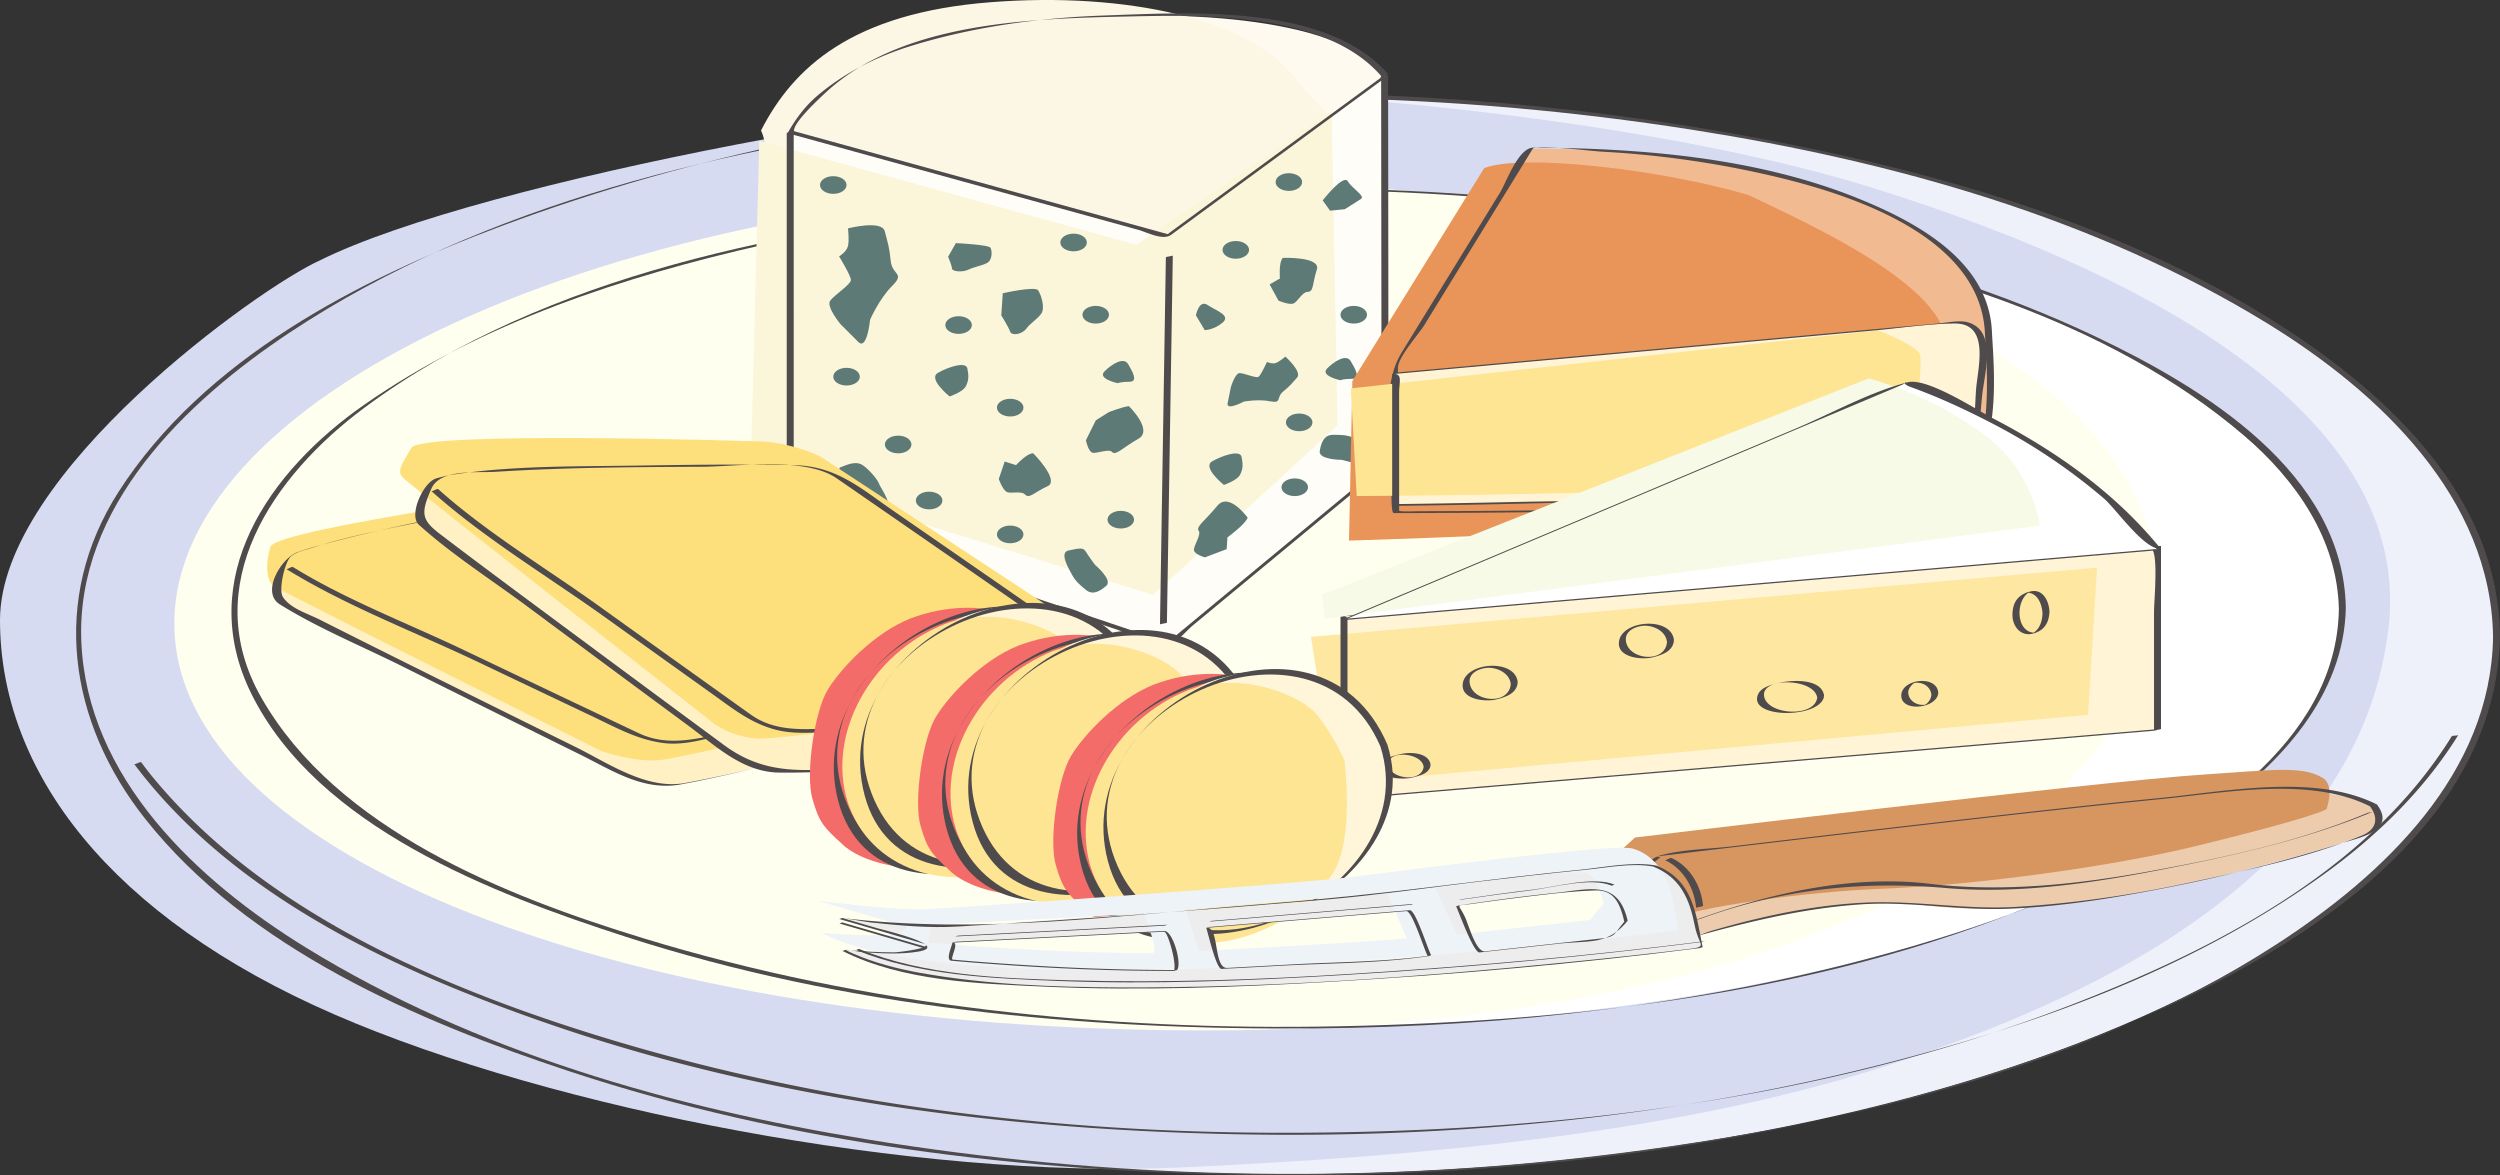
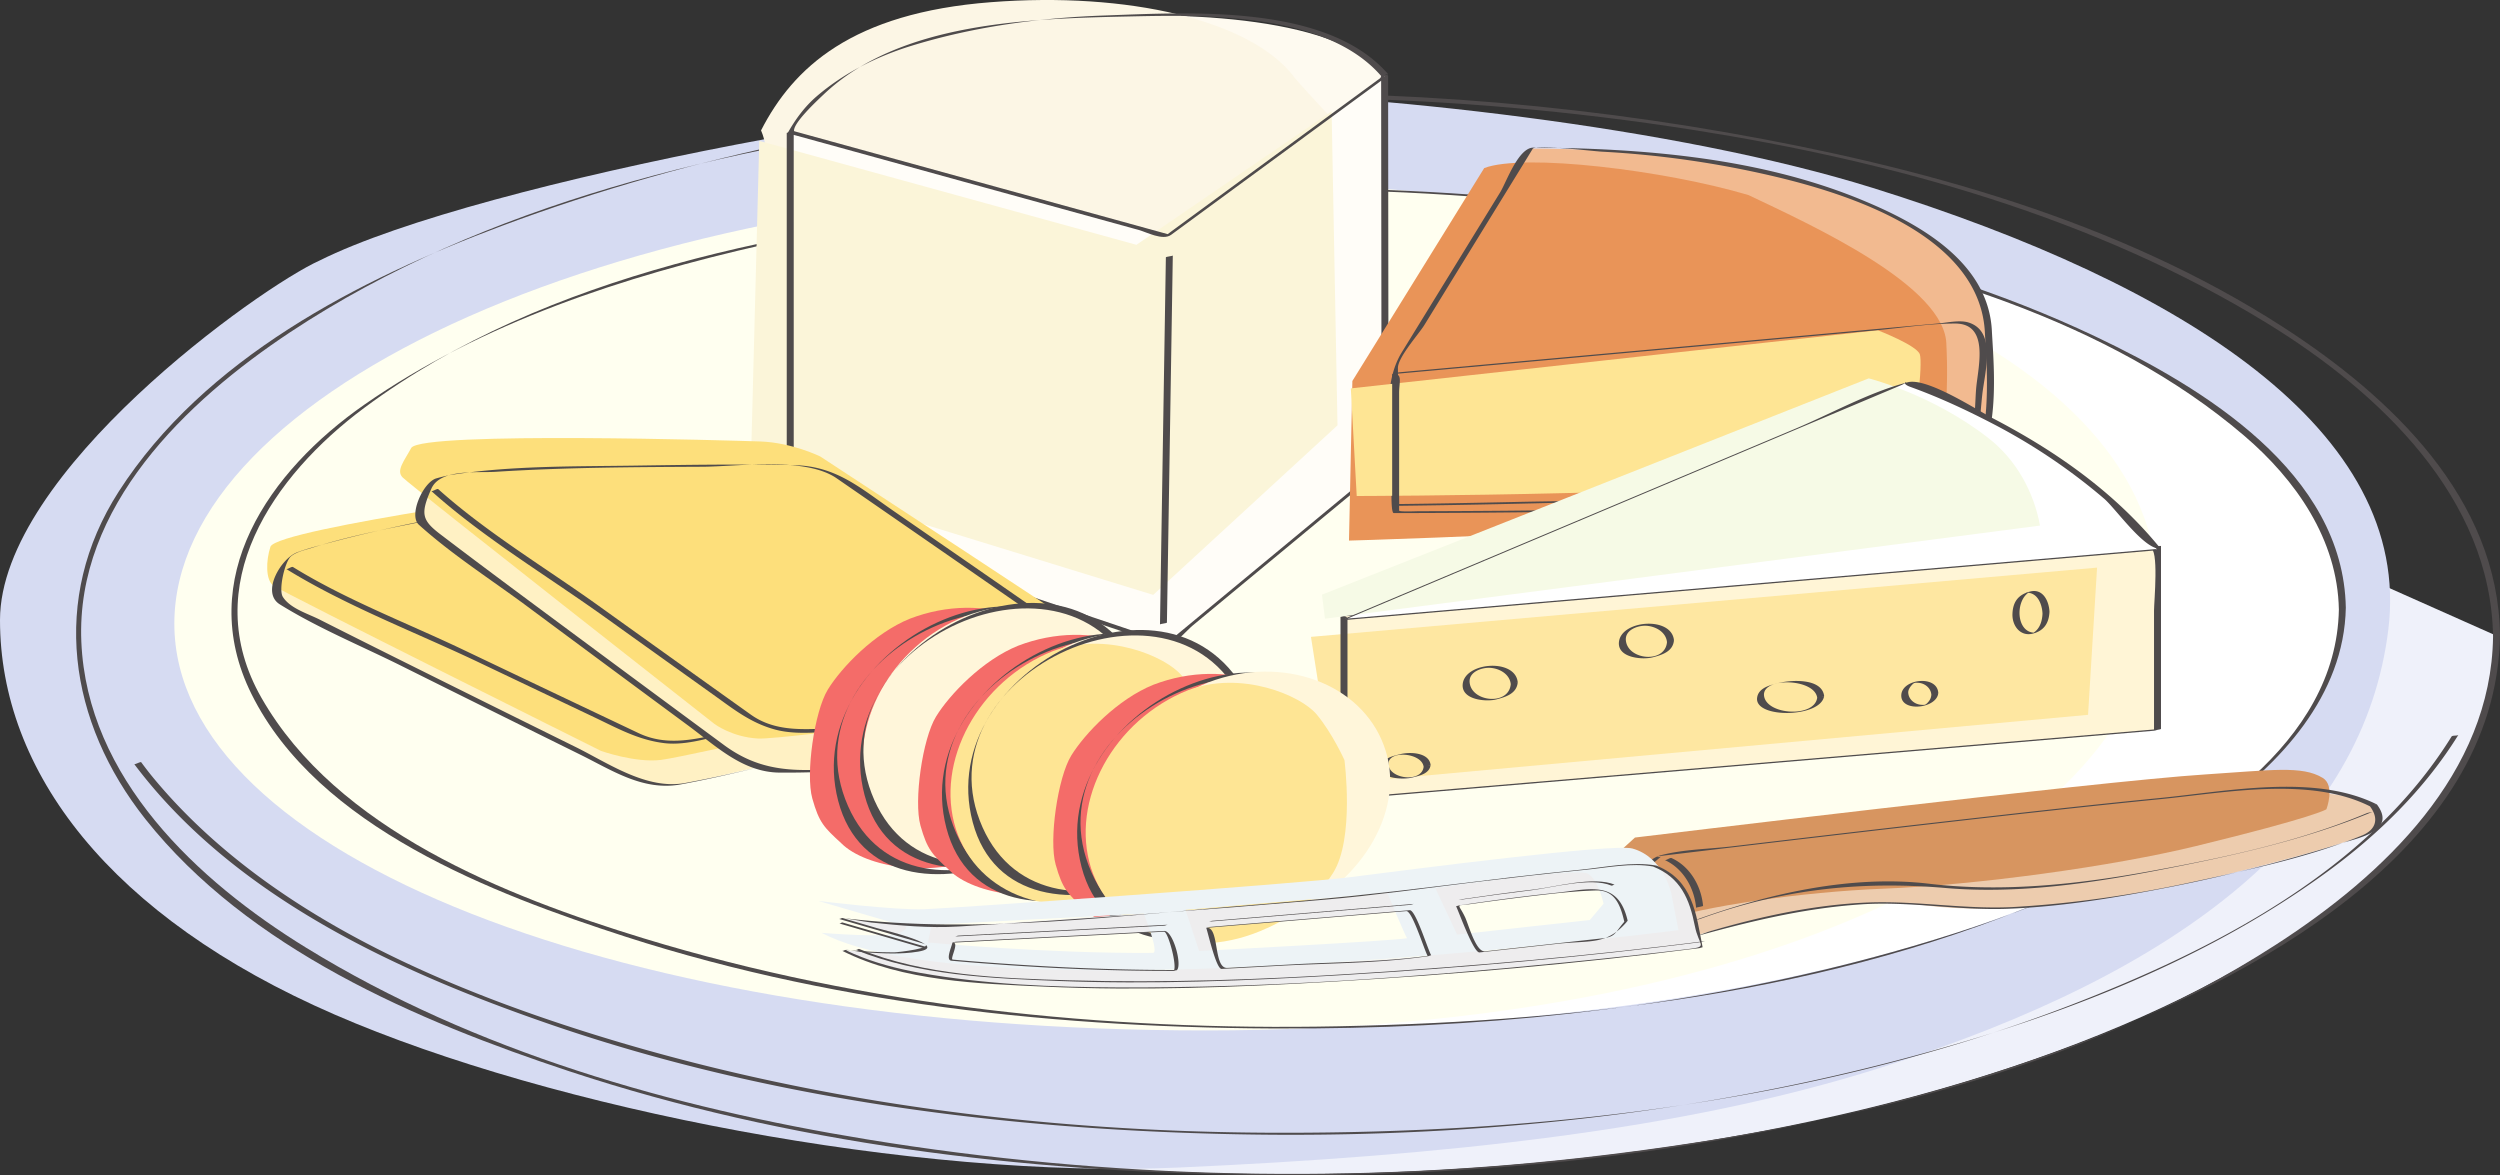
<svg xmlns="http://www.w3.org/2000/svg" width="295.473" height="138.908">
  <rect width="100%" height="100%" fill="#333333" stroke="none" />
-   <path fill="#eff1fa" d="M295.063 75.145c0 35.148-63.997 63.64-142.938 63.64-78.941 0-142.934-28.492-142.934-63.64 0-35.148 63.993-63.645 142.934-63.645s142.938 28.497 142.938 63.645" />
+   <path fill="#eff1fa" d="M295.063 75.145c0 35.148-63.997 63.64-142.938 63.64-78.941 0-142.934-28.492-142.934-63.64 0-35.148 63.993-63.645 142.934-63.645" />
  <path fill="#d6dbf2" d="M221.336 22.207c36.855 11.512 63.789 28.735 60.945 52.141-2.844 23.402-23.758 40.36-60.172 51.895-23.359 7.394-51.59 10.351-82.765 11.746-31.176 1.398-74.032-6.89-99.79-18.078C12.938 108.352 0 91.149 0 73.28c0-17.42 30.742-39.345 37.777-42.49 18.883-9.44 78.66-20.425 101.567-20.085 22.91.34 58.781 4.253 81.992 11.503" />
  <path fill="#4f4b4c" d="M294.652 75.254c-.226 16.172-12.93 28.164-25.609 36.36-23.469 15.175-52.266 21.601-79.629 24.925-28.809 3.5-58.297 2.805-86.93-1.875-22.976-3.753-46.332-10.375-66.297-22.652C23.31 104.094 10.29 91.946 9.613 75.844c-.672-15.965 12.41-28.437 24.637-36.55 23.129-15.34 51.781-21.883 78.91-25.34 28.809-3.668 58.317-3.106 86.992 1.406 23.524 3.699 47.493 10.36 67.914 22.918 13.094 8.054 26.356 20.523 26.586 36.976 0-.062.825-.144.82-.218-.226-16.172-12.929-28.164-25.609-36.36-19.52-12.625-43-19.015-65.664-23-47.43-8.34-99.46-5.926-144.863 11.012-16.938 6.316-35.23 15.734-45.297 31.398-8.148 12.688-5.941 27.27 3.156 38.735 12.137 15.297 32.09 23.843 50.106 29.797 25.93 8.57 53.566 11.882 80.781 12.257 32.664.454 66.106-3.812 96.832-15.273 20.649-7.7 50.2-22.895 50.559-48.566 0 .07-.82.136-.82.218" />
  <path fill="#4f4b4c" d="M289.746 87.055c-9.883 15.942-28.187 25.238-45.121 31.774-29.645 11.437-62.324 15.14-93.934 15.05-27.699-.078-55.699-3.68-82.132-12.132-18.485-5.91-38.211-14.79-50.743-30.188a45.908 45.908 0 0 1-1.129-1.473c-.066-.09-.761.301-.82.223 11.781 15.672 31.074 24.527 49.121 30.746 25.992 8.957 53.832 12.465 81.215 13.004 26.094.512 52.54-2.07 77.82-8.684 17.97-4.703 35.895-11.304 51.012-22.32 6.082-4.433 11.555-9.805 15.531-16.219-.105.172-.71.04-.82.22" />
  <path fill="#fff" d="M276.84 71.926c0 27.352-55.797 49.528-124.621 49.528-68.828 0-124.621-22.176-124.621-49.528 0-27.355 55.793-49.531 124.62-49.531 68.825 0 124.622 22.176 124.622 49.531" />
  <path fill="ivory" d="M254.969 69.848c0 27.356-43.633 51.938-112.461 51.938-68.824 0-121.903-20.72-121.903-48.075 0-27.351 52.399-52.113 121.227-52.113 68.824 0 113.137 20.895 113.137 48.25" />
  <path fill="#4f4b4c" d="M276.43 72.036c-.293 15.949-16.852 25.992-29.559 32.027-27.203 12.922-58.918 16.633-88.742 17.234-27.57.559-55.672-2.328-82.106-10.41-16.222-4.96-36.222-12.836-45.117-28.402-7.62-13.336 1.38-26.274 12.14-34.278 21.536-16.02 50.747-21.238 76.763-24.054 28.804-3.121 58.343-2.063 86.8 3.386 20.332 3.895 42.579 10.231 58.63 23.958 6.109 5.222 11.038 12.269 11.19 20.539-.003-.059.821-.145.821-.22-.293-15.948-16.848-25.991-29.555-32.027-22.699-10.78-48.597-14.96-73.445-16.761-28.023-2.031-56.617-.309-84.04 5.906-16.464 3.734-33.202 9.176-47.151 18.895-11.23 7.824-20.13 20.503-13.34 34.191 7.82 15.762 28.59 23.633 44.144 28.664 26.16 8.465 54.242 11.098 81.617 10.86 22.88-.196 46.051-2.817 68.118-9.008 13.25-3.715 26.422-8.598 37.777-16.512 8.078-5.629 15.687-13.828 15.875-24.207-.004.074-.82.133-.82.219" />
  <path fill="#4f4b4c" d="M202.934 67.243c-.317 6.625-7.536 10.308-12.84 12.62-13.403 5.848-29.36 6.696-43.801 6.223-10.957-.355-22.113-2.047-32.387-5.968-5.636-2.149-13.672-6.153-14.004-13.094-.308-6.461 8.012-10.516 12.84-12.621 13.403-5.848 29.36-6.696 43.801-6.223 10.957.356 22.113 2.047 32.387 5.965 5.636 2.152 13.672 6.156 14.004 13.098-.004-.051.824-.153.82-.22-.395-8.304-11.219-12.253-17.738-14.429-13.207-4.414-27.73-5.183-41.532-4.555-8.382.387-16.855 1.586-24.922 3.946-7.101 2.07-16.761 5.133-19.964 12.547-3.262 7.55 6.976 13 12.324 15.332 12.082 5.27 26.066 6.465 39.086 6.55 10.254.067 20.71-1 30.625-3.683 7.164-1.942 15.203-4.492 20.105-10.402 1.258-1.516 1.922-3.356 2.016-5.305-.004.082-.817.129-.82.219" />
  <path fill="#fefaf0" d="M163.648 8.872c0 .171-2.964 8.363-2.964 8.363l-23 15.683L96.207 22.29s-1.738-4.355-2.742-6.601C97.27 8.27 108.508 3.524 124.96 2.25c16.203-1.253 33.578.059 38.687 6.622" />
  <path fill="#fcf6e5" d="M152.852 8.97c0 .175 5.054 5.577 5.054 5.577L132.63 31l-41.813-9.136s.13-4.203-.87-6.45C93.75 7.997 100.675 1.528 117.128.258 133.332-1 147.742 2.407 152.852 8.97" />
  <path fill="#4f4b4c" d="M163.234 8.98c-1.078 3.852-1.847 7.606-5.148 9.856a31226.29 31226.29 0 0 1-16.254 11.082c-1.508 1.028-3.016 2.059-4.523 3.082.664-.449.988-.14.086-.37-.82-.212-1.645-.423-2.461-.633-6.34-1.622-12.676-3.247-19.012-4.872-5.711-1.464-11.426-2.925-17.137-4.39-1.133-.29-2.012-.18-2.453-1.274a219.95 219.95 0 0 0-2.457-5.882c-.375-.86 2.898-3.868 3.45-4.395 8.991-8.582 24.241-8.977 35.94-9.234 9.051-.203 23.399-.532 29.97 7.03.085.099.745-.308.824-.218-7.27-8.367-23.575-7.281-33.454-6.933-7.761.273-15.457 1.3-22.882 3.585-4.086 1.258-7.973 3.2-11.223 5.989-1.426 1.23-2.535 2.758-3.445 4.394-.383.688 2.28 5.45 2.668 6.41.254.63 2.64.852 3.238 1 3.207.825 6.414 1.649 9.625 2.47 7.46 1.91 14.922 3.823 22.383 5.737 1.984.508 4.937 2.004 7.004 1.43.968-.27 2.02-1.332 2.836-1.887 3.203-2.183 6.402-4.367 9.605-6.55 3.969-2.703 9.867-5.024 11.543-9.676.71-1.977 1.531-3.95 2.102-5.969-.04.133-.782.074-.825.219" />
  <path fill="#fffdf8" d="m163.648 9.043-25.68 18.844-44.57-12.285v45.547l44.57 15.027 25.731-21.3-.05-45.833" />
  <path fill="#fbf5d9" d="m157.383 13.153-23.07 15.781-44.575-12.285-1.011 39.02 47.57 14.64 21.781-20.039-.695-37.117" />
  <path fill="#4f4b4c" d="m163.234 9.157-16.789 12.32c-2.703 1.984-5.406 3.969-8.11 5.95-1.16.85-.124.304-.19.284l-2.72-.75c-13.87-3.82-27.745-7.644-41.616-11.468-.07-.02-.825.203-.825.218v37.09c0 1.887-1.191 8.055.903 8.762l17.172 5.789c7.125 2.402 14.25 4.8 21.375 7.207 1.699.57 4.066 2.047 5.89 1.523.871-.25 1.957-1.59 2.637-2.152 2.8-2.316 5.598-4.637 8.398-6.953l14.496-12c.918-.762.25-4.684.25-5.77-.008-5.289-.011-10.574-.019-15.863-.012-8.137-.02-16.273-.027-24.406 0 .062-.825.137-.825.219.016 12.437.032 24.879.043 37.316.004 2.602 1.204 7.527-.972 9.328-5.324 4.406-10.653 8.817-15.977 13.227-2.355 1.949-4.71 3.902-7.066 5.851-.531.438-1.059.875-1.586 1.313.414-.344.965-.04-.195-.43l-17.172-5.789-21.371-7.207c-1.633-.55-3.266-1.102-4.899-1.648-.57-.192-.23-2.164-.23-2.672V15.52c0 .457-1.414.031.105.45l2.555.702c6.586 1.817 13.172 3.633 19.758 5.446 6.125 1.687 12.25 3.375 18.379 5.066.902.246 2.828 1.29 3.808.57 8.547-6.273 17.098-12.547 25.645-18.816-.211.152-.61.059-.825.219" />
  <path fill="#4f4b4c" d="M137.793 30.414c-.23 14.465-.465 28.926-.695 43.391 0-.074.82-.137.82-.223.234-14.46.465-28.925.695-43.386 0 .07-.82.136-.82.218" />
-   <path fill="#5e7a77" d="M156.328 23.684s2.438-3.137 2.961-2.266c.524.871 2.094 1.743 1.57 2.09-.523.348-1.918 1.219-1.918 1.219l-1.742.176-.87-1.219m-4.708 6.793s4.531-.172 4.012 1.395c-.524 1.57-.352 2.617-1.051 2.617-.691 0-1.219 1.218-1.738 1.39-.524.176-1.742-.347-1.742-.347l-1.047-1.918 1.218-.696s-.171-1.918.348-2.441m-29.504 23.098s3.195 3.214 1.688 3.894c-1.504.676-2.157 1.512-2.63 1-.472-.512-1.722-.07-2.206-.336-.48-.265-.926-1.52-.926-1.52l.703-2.066 1.34.426s1.289-1.43 2.031-1.398m11.301-5.578s2.926 2.843 1.129 3.859c-1.797 1.012-2.676 2.035-3.098 1.574-.426-.46-1.89.254-2.375.059-.48-.196-.73-1.457-.73-1.457l1.168-2.356 1.558-.976s1.54-.598 2.348-.703m14.042 13.187s-2.21-3.09-3.593-1.398c-1.375 1.691-2.574 2.48-2.203 2.933.367.45-.644 1.84-.55 2.328.093.489 1.288.828 1.288.828l2.578-.972.09-1.39s2.118-1.54 2.391-2.329m-2.809-3.871s-2.613-2.09-1.394-2.785c1.222-.7 3.312-1.399 3.484-.524.176.871.176 1.395-.172 2.09-.347.695-1.918 1.219-1.918 1.219M112.238 46.86s-2.613-2.09-1.39-2.79c1.218-.695 3.308-1.394 3.484-.523.176.871.176 1.395-.176 2.094-.347.695-1.918 1.219-1.918 1.219m46.356 7.492s-2.79 0-2.614-1.047c.172-1.043.52-1.914 1.567-1.914s1.566 0 2.437.348c.875.347 2.793 1.043 2.094 1.914-.695.875-1.047 1.398-1.57 1.222-.524-.175-1.914-.523-1.914-.523m-29.18 12.402s2.14 1.79 1.34 2.48c-.805.692-1.629 1.138-2.434.47-.8-.672-1.203-1.004-1.652-1.832-.445-.825-1.473-2.586-.379-2.81 1.098-.226 1.7-.401 1.988.063.29.473 1.137 1.63 1.137 1.63m11.93-29.481s.347-1.914 1.39-1.219c1.047.695 2.79 1.219 1.746 2.09-1.046.871-2.093.871-2.093.871l-1.043-1.742m17.074 7.668s-2.438-.524-1.566-1.395c.87-.87 2.261-1.742 2.785-.87.523.87 1.222 2.093.175 2.093-1.046 0-1.394.172-1.394.172m-26.313.348s-2.44-.52-1.57-1.395c.871-.871 2.27-1.738 2.79-.871.523.871 1.218 2.094.175 2.094-1.047 0-1.395.171-1.395.171m-31.886-18.296s4.008-1.043 4.355.351c.348 1.39.524 1.742.696 3.485.175 1.742 1.742 1.39.175 2.96-1.57 1.57-2.613 4.008-2.613 4.008s-.352 3.66-1.395 2.614c-1.046-1.043-2.09-2.09-2.09-2.09s-1.745-2.09-1.222-2.79c.523-.695 2.441-1.917 2.441-2.437 0-.523-1.394-2.789-1.394-2.789s.871-.523 1.047-1.219c.172-.699 0-2.093 0-2.093m51.699 15.152s2.012 1.793 1.383 2.484c-.63.692-.754.91-1.637 1.637-.879.723-.125 1.445-1.539 1.164-1.414-.285-3.113.031-3.113.031s-2.11 1.133-1.918.188c.187-.942.379-1.887.379-1.887s.5-1.7 1.066-1.668c.566.031 1.918.629 2.203.442.281-.188 1.004-1.762 1.004-1.762s.598.281 1.04.125c.44-.156 1.132-.754 1.132-.754m-33.578-4.871.176-2.613s3.832-.872 4.18-.348c.347.523.87 2.09.347 2.789-.52.695-1.219 1.043-1.742 1.742-.524.695-1.742.871-1.914.348-.176-.524-1.047-1.918-1.047-1.918m-6.285-6.934.914-1.605s3.922.172 4.105.562c.188.39.238 1.469-.46 1.809-.7.34-1.466.426-2.169.766-.699.34-1.918.222-1.933-.137-.02-.363-.457-1.395-.457-1.395m-10.617 27.496s-2.961-2.265-2.09-2.613c.87-.348 1.738-.695 2.437-.348.695.348 1.918 1.743 2.09 2.266.176.523 2.094 3.137.352 2.613-1.747-.523-2.442-.699-2.442-.699l-.348-1.219m9.942 1.321c0 .578-.703 1.043-1.57 1.043-.864 0-1.567-.465-1.567-1.043 0-.578.703-1.047 1.567-1.047.867 0 1.57.469 1.57 1.047m-3.66-6.625c0 .578-.7 1.047-1.567 1.047s-1.57-.47-1.57-1.047c0-.575.703-1.043 1.57-1.043.868 0 1.567.468 1.567 1.043m13.241-4.356c0 .578-.698 1.047-1.565 1.047-.868 0-1.57-.469-1.57-1.047 0-.574.702-1.043 1.57-1.043.867 0 1.566.469 1.566 1.043M131.07 37.2c0 .578-.703 1.043-1.57 1.043-.863 0-1.566-.465-1.566-1.043 0-.578.703-1.047 1.566-1.047.867 0 1.57.469 1.57 1.047m-16.207 1.218c0 .579-.703 1.043-1.57 1.043-.863 0-1.566-.464-1.566-1.043 0-.578.703-1.046 1.566-1.046.867 0 1.57.468 1.57 1.046m-13.242 6.102c0 .574-.703 1.043-1.57 1.043-.864 0-1.567-.469-1.567-1.043 0-.578.703-1.047 1.567-1.047.867 0 1.57.469 1.57 1.047m32.41 16.902c0 .575-.703 1.043-1.57 1.043-.863 0-1.566-.468-1.566-1.043 0-.578.703-1.047 1.566-1.047.867 0 1.57.47 1.57 1.047m-13.071 1.742c0 .575-.698 1.043-1.565 1.043-.868 0-1.57-.468-1.57-1.043 0-.578.702-1.046 1.57-1.046.867 0 1.566.468 1.566 1.046m33.633-5.578c0 .578-.703 1.047-1.567 1.047-.867 0-1.57-.469-1.57-1.047 0-.574.703-1.043 1.57-1.043.864 0 1.567.47 1.567 1.043m.523-7.668c0 .579-.703 1.047-1.57 1.047-.863 0-1.567-.468-1.567-1.047 0-.574.704-1.043 1.567-1.043.867 0 1.57.47 1.57 1.043m6.449-12.718c0 .578-.703 1.043-1.57 1.043-.867 0-1.566-.465-1.566-1.043 0-.578.699-1.047 1.566-1.047.867 0 1.57.469 1.57 1.047m-13.941-7.668c0 .578-.703 1.047-1.57 1.047-.864 0-1.567-.47-1.567-1.047 0-.578.703-1.047 1.567-1.047.867 0 1.57.469 1.57 1.047m6.273-8.016c0 .578-.703 1.047-1.57 1.047-.867 0-1.566-.469-1.566-1.047s.699-1.047 1.566-1.047c.867 0 1.57.469 1.57 1.047m-25.445 7.144c0 .579-.7 1.044-1.566 1.044-.867 0-1.567-.465-1.567-1.043 0-.579.7-1.047 1.567-1.047s1.566.468 1.566 1.047m-28.403-6.797c0 .578-.702 1.047-1.566 1.047-.867 0-1.57-.47-1.57-1.047 0-.578.703-1.043 1.57-1.043.864 0 1.567.465 1.567 1.043" />
  <path fill="#f2ba90" d="M235.012 39.375c0-12.941-23.785-21.82-54.18-21.82l-16.023 26.05.144 16.923s64.434.168 67.629-4.45c3.195-4.617 2.43-16.703 2.43-16.703" />
  <path fill="#e99458" d="M230.043 40.793c0-6.964-15.926-14.183-23.383-17.734-9.87-2.945-26.629-4.973-31.242-3.195l-15.582 25.164-.399 18.863s64.977-1.777 68.172-6.39c3.2-4.618 2.434-16.708 2.434-16.708" />
  <path fill="#4f4b4c" d="M235.426 39.266c-.313-8.39-8.852-12.98-15.696-15.766-12.023-4.89-25.644-5.98-38.488-6.054-1.8-.012-3.215 4.113-3.937 5.285-3.875 6.297-7.746 12.598-11.621 18.894-2.512 4.086-1.223 9.653-1.184 14.332.008.489-.2 4.68.223 4.68 1.504.004 3.011 0 4.511-.008 15.07-.062 30.172-.289 45.211-1.316 5.352-.367 10.864-.696 16.055-2.145 6.23-1.734 5.219-12.824 4.926-17.902 0 .05-.828.152-.824.219.25 4.293 1.171 15.46-3.7 17.507-5.89 2.477-14.086 2.036-20.347 2.395-14.274.812-28.594 1-42.89 1.031-.204 0-2.302.094-2.302-.074l-.082-9.363c-.02-2.496-.043-4.989-.062-7.485-.012-1.265 2.476-4.027 3.117-5.066 3.871-6.3 7.746-12.598 11.621-18.895.399-.648.797-1.296 1.195-1.949.332-.531 7.18.29 8.172.34a115.799 115.799 0 0 1 20.551 2.965c9.094 2.164 24.305 7.129 24.727 18.594 0-.059.824-.153.824-.22" />
-   <path fill="#fff5d6" d="M164.953 59.684s50.496-.586 64.985-3.047c1.214-.207 2.367-1.187 2.875-2.539.507-1.355 1.652-12.184 1.523-13.707-.242-2.863-4.059-2.203-4.059-2.203l-65.324 5.926v15.57" />
  <path fill="#fee594" d="M160.348 58.622s46.03-.079 60.515-2.543c1.215-.207 3.617-1.547 4.262-2.84 1.422-2.84 2.133-10.297 1.777-11.364-.355-1.062-4.972-2.84-4.972-2.84l-62.278 6.868.696 12.719" />
  <path fill="#4f4b4c" d="M164.54 59.793c13.651-.164 27.304-.515 40.94-1.129 7.813-.351 15.711-.656 23.457-1.82 5.051-.762 4.887-5.996 5.344-10.187.29-2.668 1.754-7.524-1.656-8.551-.996-.3-2.418.015-3.46.113-5.435.488-10.868.985-16.302 1.477a179751.85 179751.85 0 0 0-43.457 3.941c-1.347.121-2.695.242-4.043.367-.086.008-.824.184-.824.22v15.57c0-.067.824-.141.824-.223V46.438c0-1.324.453-2.328-.742-2.223 3.95-.355 7.899-.715 11.848-1.074 15.05-1.363 30.101-2.73 45.152-4.094 3.121-.285 6.324-.808 9.465-.808 4.035.004 2.726 5.047 2.484 7.566-.265 2.785.07 10.184-3.812 10.817-16.696 2.722-34.215 2.34-51.082 2.714-4.438.098-8.875.184-13.313.235-.277.004-.547.218-.824.222" />
  <path fill="#fff5d6" d="m254.996 86.254-96.148 8.153V72.786l96.148-8.157v21.625" />
  <path fill="#fee7a1" d="m246.785 84.485-89.12 8.168-2.724-17.383 92.91-8.184-1.066 17.399" />
  <path fill="#4f4b4c" d="M255.406 86.145c-24.707 2.094-49.41 4.187-74.117 6.285-5.684.48-11.367.965-17.05 1.445-2.051.176-4.981 1.512-4.981-.918V73.18c0-.59-1.453-.234.484-.398 1.73-.145 3.457-.293 5.184-.438 22.543-1.91 45.082-3.824 67.625-5.734 7.183-.613 14.367-1.219 21.554-1.832 1.09-.09.477 6.375.477 7.383v14.203c0-.067.824-.14.824-.219V64.52c0 .02-1.5.125-1.578.133-10.121.86-20.246 1.715-30.367 2.578-21.402 1.812-42.805 3.629-64.203 5.445-.086.008-.824.184-.824.219V94.52c0-.023 1.5-.129 1.578-.133l30.37-2.578c21.4-1.816 42.802-3.629 64.2-5.445.281-.024.547-.2.824-.219" />
  <path fill="#fff" d="m158.848 73.215 66.332-27.953s19.238 6.238 29.77 19.695l-96.102 8.258" />
  <path fill="#4f4b4c" d="M178.555 80.868c-.23 2.558-4.649 2.12-4.86-.22-.113-1.25 1.434-1.757 2.375-1.718 1.121.047 2.375.734 2.485 1.938 0-.043.828-.168.824-.22-.262-2.866-6.266-2.417-6.504.22-.168 1.875 2.793 2.101 3.988 1.793 1.106-.286 2.395-.684 2.516-2.012-.012.09-.813.117-.824.219m18.465-4.969c-.23 2.555-4.649 2.121-4.86-.219-.113-1.25 1.43-1.762 2.375-1.723 1.125.051 2.375.739 2.485 1.942-.004-.043.828-.164.824-.219-.262-2.871-6.266-2.422-6.504.219-.172 1.875 2.797 2.098 3.988 1.793 1.106-.285 2.395-.684 2.516-2.012-.012.09-.817.113-.824.219m17.753 6.566c-.324 2.387-5.972 2.051-6.28-.218-.302-2.243 5.968-2.094 6.28.218-.004-.027.829-.176.82-.218-.284-2.133-3.94-1.887-5.398-1.52-.984.246-2.367.559-2.523 1.738-.336 2.492 7.57 2.38 7.922-.218-.016.101-.805.105-.82.218m26.628-9.941c-.043.988-.379 1.98-1.34 2.41.208-.059.415-.113.618-.168a4.38 4.38 0 0 0-.211.055c.066-.016.133-.035.203-.051-2.473.215-2.574-4.02-.66-4.875l-.52.14c.07-.015.145-.035.215-.054-.102.027-.203.05-.305.078 1.38-.121 1.95 1.309 2 2.465 0-.055.825-.153.825-.219-.063-1.305-.797-2.785-2.305-2.39-1.332.355-2.008 1.148-2.07 2.609-.067 1.449.945 2.746 2.418 2.36 1.289-.34 1.894-1.212 1.957-2.579-.004.078-.82.129-.825.219m-13.136 9.586c-.028.36-.153.62-.391.887-.305.34-.387.324-.77.304-.789-.035-1.511-.61-1.57-1.41-.023-.34.176-.648.39-.89.305-.34.387-.317.77-.301.79.035 1.512.609 1.57 1.41-.003-.047.825-.16.82-.219-.151-2.144-4.233-1.664-4.37.219-.153 2.125 4.234 1.664 4.37-.219-.007.086-.812.121-.82.219m-60.007 8.523c-.223 1.88-3.95 1.473-4.149-.222-.21-1.805 3.95-1.489 4.149.222-.004-.035.828-.176.824-.222-.18-1.504-2.477-1.559-3.574-1.278-.856.219-2.098.446-2.219 1.5-.18 1.508 2.734 1.492 3.574 1.278.856-.22 2.094-.446 2.219-1.5-.012.101-.809.113-.824.222" />
  <path fill="#f6fae6" d="m156.598 73.122-.356-2.84 64.621-25.563s7.5 1.852 14.203 7.102c3.274 2.562 5.329 6.39 6.04 10.297l-84.508 11.004" />
  <path fill="#4f4b4c" d="M159.258 73.106c21.765-9.172 43.527-18.348 65.293-27.52 1.734-.73-.352-.43 1.254.149 3.406 1.226 6.691 2.765 9.898 4.437a69.42 69.42 0 0 1 12.977 8.762c1.383 1.184 4.77 6.078 6.668 5.914l-.832.07-32.985 2.836c-20.758 1.782-41.515 3.567-62.273 5.352-.281.023-.547.195-.824.219 32.035-2.754 64.07-5.504 96.105-8.258.11-.008.781-.274.824-.219-5.379-6.625-12.324-11.504-19.847-15.422-1.891-.984-7.758-4.836-10.047-4.246-4.516 1.16-8.938 3.66-13.211 5.461-17.942 7.563-35.883 15.125-53.824 22.684.257-.11.562-.114.824-.22" />
  <path fill="#fff1c4" d="M121.55 75.801c-.038-.191-40.46-18.597-40.46-18.597s-1.895-.856-5.625-.325c-2.606.371-40.715 7.047-41.719 9.227-.547 1.672-1.305 4.508-.355 5.156 1.367.93 41.37 20.668 41.37 20.668s2.301 1.168 5.376.79c3.074-.376 39.535-9.212 40.867-10.54 1.324-1.328 1.926-5.316.547-6.379" />
  <path fill="#fddf7b" d="M117.645 74.028c-.04-.196-37.739-15.817-37.739-15.817s-4.441-1.597-8.168-1.066c-2.605.371-38.761 5.273-39.77 7.457-.546 1.668-.593 3.969.356 4.617 1.367.93 38.703 19.528 38.703 19.528s4.028 1.44 7.102 1.066c3.074-.379 37.637-8.078 38.969-9.41 1.324-1.328 1.93-5.313.547-6.375" />
  <path fill="#4f4b4c" d="M121.96 75.692c-3.593-2.598-8.706-4.082-12.714-5.918a8046.82 8046.82 0 0 0-21.258-9.723c-4.32-1.972-7.547-4-12.496-3.222-5.87.921-11.71 2.058-17.547 3.183-6.324 1.219-12.68 2.445-18.906 4.11-1.309.347-2.629.683-3.898 1.148-1.907.7-4.336 4.746-2.075 6.156 4.508 2.809 9.621 4.906 14.364 7.27a7091.518 7091.518 0 0 0 21.148 10.492c3.797 1.875 7.45 4.34 11.902 3.516 5.657-1.047 11.25-2.543 16.832-3.918 5.645-1.383 11.282-2.805 16.88-4.364 1.913-.531 3.84-1.047 5.714-1.703 2.703-.953 3.864-4.664 2.055-7.027-.066-.09-.758.3-.82.219 1.574 2.058.859 5.945-1.664 6.89-5.61 2.102-11.59 3.32-17.391 4.781-6.984 1.762-14.008 3.645-21.094 4.957-4.555.844-9.074-2.328-12.957-4.25a6872.064 6872.064 0 0 1-21.508-10.671c-2.91-1.454-5.82-2.91-8.726-4.38-1.399-.71-3.535-1.331-4.38-2.71-.519-.852.255-4.168.966-4.77.664-.558 1.761-.777 2.55-1.031 4.91-1.566 10.106-2.477 15.153-3.5a674.207 674.207 0 0 1 21.582-4.016c4.789-.808 7.445.301 11.566 2.18 7.16 3.262 14.317 6.535 21.469 9.813 4.543 2.082 10.36 3.765 14.434 6.707.148.109.68-.32.82-.22" />
  <path fill="#4f4b4c" d="M120.55 77.364c-1.394 1.379-3.491 1.715-6.187 2.37a3146.838 3146.838 0 0 1-15.656 3.794c-4.629 1.113-9.258 2.219-13.898 3.261-3.172.711-6.227 1.329-9.34-.144a9152.557 9152.557 0 0 1-20.703-9.844c-6.63-3.164-13.871-5.91-20.133-9.781-.168-.106-.66.32-.82.219 7.109 4.398 15.347 7.5 22.878 11.093 4.524 2.157 9.051 4.309 13.579 6.457 2.753 1.31 5.183 2.672 8.25 3.043 3.14.38 6.992-1.164 9.972-1.855a1900.967 1900.967 0 0 0 17.367-4.148 7039.88 7039.88 0 0 0 12.305-3c1.54-.38 1.984-.473 3.207-1.684-.172.172-.644.043-.82.219" />
  <path fill="#fff1c4" d="M135.824 81.832c-.008-.199-36.554-25.43-36.554-25.43s-1.72-1.179-5.48-1.312c-2.634-.09-41.321-.23-42.692 1.742-.836 1.547-2.078 4.204-1.258 5.008 1.18 1.157 37.09 27.63 37.09 27.63s2.054 1.554 5.148 1.726c3.09.168 40.54-2.11 42.082-3.184 1.54-1.074 2.836-4.894 1.664-6.18" />
  <path fill="#fddf7b" d="M131.39 76.672c-.007-.195-34.445-22.722-34.445-22.722s-3.336-1.645-7.097-1.774c-2.633-.093-39.864-1.222-41.235.75-.836 1.547-1.84 2.703-1.02 3.508 1.18 1.156 36.848 29.129 36.848 29.129s2.059 1.555 5.153 1.723c3.09.175 38.117-4.563 39.664-5.641 1.539-1.07 3.3-3.684 2.133-4.973" />
  <path fill="#4f4b4c" d="M136.234 81.723c-3.074-3.191-7.855-5.555-11.472-8.07a9328.233 9328.233 0 0 0-19.219-13.309c-3.902-2.699-6.723-5.265-11.73-5.37-6.282-.134-12.57-.036-18.848.058-7.125.105-14.453 0-21.516 1.074-.633.098-1.254.258-1.87.43-1.556.433-3.321 4.355-2.075 5.484 3.941 3.559 8.605 6.523 12.86 9.687a7733.842 7733.842 0 0 0 18.972 14.047c3.273 2.414 6.45 5.52 10.781 5.559 6.52.059 13.106-.594 19.602-1.027 6.804-.45 13.683-.793 20.433-1.79 3.114-.46 5.852-3.351 4.082-6.773-.03-.062-.796.266-.82.219 4.106 7.953-10.894 7.238-14.637 7.531A727.148 727.148 0 0 1 96.91 90.97c-4.363.195-7.781-.289-11.344-2.918a9496.447 9496.447 0 0 1-16.738-12.375c-5.61-4.16-11.234-8.304-16.789-12.535-2.219-1.691-2.344-2.453-1.059-5.379 1.043-2.379 5.348-1.86 7.594-2 8.117-.52 16.278-.555 24.41-.598 4.262-.019 12.176-1.207 15.899 1.364 6.222 4.297 12.441 8.597 18.66 12.91 4.004 2.773 8.008 5.55 12 8.34 1.86 1.297 4.285 2.52 5.871 4.164.098.101.73-.317.82-.219" />
  <path fill="#4f4b4c" d="M134.578 83.266c-1.539 1.059-4.508.973-7.25 1.145-5.117.32-10.234.632-15.351.933-4.75.278-9.5.551-14.254.758-3.137.137-6.278.289-8.993-1.648a8367.705 8367.705 0 0 1-18.011-12.88c-6.242-4.472-13.192-8.628-18.922-13.761-.121-.11-.711.32-.82.219 6.226 5.578 13.785 10.086 20.57 14.949 4.25 3.047 8.504 6.086 12.758 9.125 2.402 1.715 4.414 3.344 7.324 4.125 3.246.871 7.46-.004 10.738-.176 5.977-.312 11.95-.676 17.922-1.039 4.566-.277 11.11.79 15.11-1.973-.22.153-.602.07-.82.223" />
  <path fill="#fffdf8" d="M131.727 80.786c2.699 7.28-2.32 16.23-11.29 20.265-9.019 4.23-18.437 1.438-20.964-6.515-2.5-8.055 2.703-17.696 11.547-21.258 8.792-3.364 18.03.125 20.707 7.508" />
  <path fill="#f46c69" d="M128.258 80.625c2.703 7.286-2.317 16.235-11.285 20.266-6.575 3.086-14.688 1.633-17.536-1.223-2.035-1.875-2.617-2.406-3.43-5.293-.812-2.882.24-10.28 1.84-12.886 1.602-2.602 5.5-6.676 9.704-8.371 8.793-3.36 18.031.125 20.707 7.507" />
  <path fill="#4f4b4c" d="M131.316 80.895c5.387 17.113-24.566 31.809-31.43 13.531-6.632-17.664 23.66-31.875 31.43-13.531.016.043.809-.25.82-.219-8.152-19.254-37.847-4.34-33.074 13.969 4.872 18.676 38.731 4 33.075-13.969-.004-.02-.82.223-.82.219" />
  <path fill="#fff6da" d="M134.797 80.297c2.723 7.219-2.274 16.067-11.23 20.051-9.004 4.184-18.426 1.402-20.973-6.48-2.52-7.989 2.656-17.532 11.488-21.043 8.781-3.313 18.023.16 20.715 7.472" />
-   <path fill="#fee594" d="M126.867 76.633c1.852 2.235 3.274 5.387 3.274 5.387s1.226 9.27-1.348 13.34c-1.676 2.652-4.266 4.945-7.793 6.512-9.008 4.187-18.262.808-20.809-7.075-2.515-7.988 2.66-17.531 11.493-21.047 6.289-2.37 13.332.649 15.183 2.883" />
  <path fill="#4f4b4c" d="M134.387 80.407c5.422 17.062-24.485 31.453-31.38 13.351-6.706-17.597 23.598-31.465 31.38-13.351.02.043.808-.25.82-.22-8.152-18.983-37.875-4.503-33.023 13.794 4.898 18.465 38.71 4.101 33.023-13.793-.004-.02-.816.226-.82.219" />
  <path fill="#fffdf8" d="M144.508 83.98c2.699 7.282-2.32 16.231-11.285 20.263-9.02 4.234-18.438 1.441-20.965-6.512-2.5-8.055 2.695-17.695 11.543-21.258 8.793-3.363 18.031.125 20.707 7.508" />
  <path fill="#f46c69" d="M141.04 83.82c2.702 7.286-2.317 16.235-11.286 20.266-6.574 3.086-14.688 1.63-17.535-1.222-2.035-1.875-2.617-2.407-3.43-5.293-.812-2.883.238-10.282 1.844-12.883 1.597-2.606 5.5-6.68 9.699-8.371 8.793-3.363 18.031.12 20.707 7.504" />
  <path fill="#4f4b4c" d="M144.098 84.09c5.39 17.114-24.567 31.809-31.43 13.528-6.633-17.66 23.66-31.871 31.43-13.528.015.043.808-.25.82-.222-8.148-19.246-37.848-4.336-33.07 13.972 4.867 18.676 38.73 4 33.07-13.972-.004-.016-.82.226-.82.222" />
  <path fill="#fff6da" d="M147.582 83.493c2.719 7.214-2.277 16.07-11.23 20.05-9.008 4.184-18.43 1.407-20.977-6.48-2.516-7.984 2.66-17.531 11.488-21.043 8.782-3.313 18.024.156 20.719 7.473" />
  <path fill="#fee594" d="M139.648 79.829c1.852 2.234 3.274 5.386 3.274 5.386s1.23 9.274-1.348 13.344c-1.676 2.645-4.262 4.941-7.793 6.512-9.004 4.18-18.261.804-20.804-7.082-2.52-7.985 2.656-17.528 11.488-21.043 6.289-2.371 13.332.648 15.183 2.883" />
  <path fill="#4f4b4c" d="M147.168 83.606c5.422 17.058-24.484 31.45-31.383 13.348-6.703-17.598 23.606-31.47 31.383-13.348.02.043.809-.254.824-.223-8.156-18.984-37.879-4.504-33.027 13.793 4.898 18.469 38.71 4.102 33.027-13.793-.008-.02-.82.227-.824.223" />
  <path fill="#fffdf8" d="M160.484 88.594c2.704 7.285-2.32 16.235-11.285 20.266-9.02 4.234-18.437 1.437-20.965-6.516-2.5-8.055 2.7-17.691 11.543-21.258 8.793-3.359 18.032.125 20.707 7.508" />
  <path fill="#f46c69" d="M157.02 88.438c2.703 7.285-2.32 16.234-11.286 20.266-6.578 3.082-14.687 1.628-17.539-1.22-2.035-1.878-2.613-2.413-3.425-5.296-.817-2.883.238-10.281 1.84-12.887 1.6-2.605 5.5-6.676 9.703-8.37 8.792-3.36 18.03.124 20.707 7.507" />
  <path fill="#4f4b4c" d="M160.074 88.704c5.39 17.117-24.566 31.812-31.43 13.53-6.628-17.663 23.665-31.874 31.43-13.53.02.043.809-.25.824-.22-8.152-19.25-37.847-4.335-33.074 13.97 4.871 18.675 38.735 4 33.074-13.97-.008-.015-.824.227-.824.22" />
  <path fill="#fff6da" d="M163.559 88.11c2.718 7.215-2.278 16.07-11.23 20.05-9.009 4.184-18.427 1.407-20.974-6.48-2.52-7.984 2.657-17.531 11.489-21.043 8.781-3.312 18.02.156 20.715 7.473" />
  <path fill="#fee594" d="M155.625 84.446c1.855 2.234 3.273 5.383 3.273 5.383s1.23 9.277-1.343 13.343c-1.676 2.649-4.266 4.946-7.793 6.516-9.008 4.18-18.262.805-20.809-7.078-2.52-7.988 2.656-17.531 11.488-21.047 6.29-2.371 13.336.644 15.184 2.883" />
-   <path fill="#4f4b4c" d="M163.148 88.22c5.418 17.058-24.488 31.452-31.382 13.35-6.707-17.597 23.597-31.464 31.382-13.35.02.042.809-.25.825-.22-8.16-18.98-37.883-4.507-33.028 13.79 4.899 18.468 38.707 4.105 33.028-13.79-.008-.02-.82.227-.825.22" />
  <path fill="#edccae" d="M280.516 95.192c1.496.91.062 3 .062 3s-2.73 1.578-17.043 5.058c-9.851 2.395-25.32 5.215-36.215 3.727-9.394-1.281-23.254 2.277-28.238 4.059-.414 0-1.652-1.93-1.652-1.93l-4.196-5.324 2.93-2.664s54.86-6.657 67.371-7.454c7.762-.496 14.535.043 16.98 1.528" />
  <path fill="#d79560" d="M274.52 91.938c1.496.906.437 3.71.437 3.71s-1.191.884-15.5 4.368c-9.855 2.395-25.77 4.582-36.902 5.02-9.477.37-21.418 2.086-26.403 3.87-.414 0-1.652-1.929-1.652-1.929l-4.195-5.324 2.93-2.664s54.855-6.66 67.374-7.457c7.758-.496 11.47-1.082 13.91.406" />
  <path fill="#4f4b4c" d="M280.105 95.301c1.172 1.559.586 2.824-.945 3.446-6.57 2.68-13.66 4.12-20.574 5.609-6.723 1.437-13.543 2.43-20.406 2.832-5.84.34-11.567-.75-17.39-.524-6.243.25-12.552 1.61-18.544 3.356-1.531.45-2.598 1.316-3.734-.059-.676-.816-1.278-1.73-1.934-2.562-.945-1.203-1.89-2.402-2.836-3.602-.226-.293 2.246-2.258 2.613-2.593-.203.187-.906.062-.027-.047.695-.082 1.395-.168 2.09-.25a5437.004 5437.004 0 0 1 32.457-3.809c8.148-.93 16.3-1.844 24.461-2.648 7.71-.762 17.664-2.715 24.77.851.19.098.632-.312.82-.222-7.317-3.672-17.656-1.551-25.602-.766-8.633.851-17.25 1.836-25.867 2.82-8.23.942-16.46 1.91-24.687 2.89-2.758.329-5.801.348-8.497 1.063-1.312.348-2.261 1.727-3.234 2.61-.52.476 3.574 4.914 4.18 5.824.691 1.043 1.015 1.758 2.152 1.441 6.86-1.91 13.488-3.597 20.598-4.074 5.793-.39 11.566.75 17.386.52 6.38-.25 12.735-1.309 18.989-2.54a192.793 192.793 0 0 0 20.418-5.21c2.047-.645 6.511-1.453 4.164-4.578-.067-.086-.762.3-.82.222" />
  <path fill="#eeedee" d="M195.57 102.356c-2.25-.617-25.867 2.437-33.183 3.371-6.602.844-47.028 3.672-50.489 3.809-3.457.132-12.53-.985-12.53-.985l9.991 2.926s1.07.047-.234.793c-1.3.746-9.375.055-9.375.055 19.312 10.16 101.277-.317 101.277-.317l-.84-4.293s-.855-4.324-4.617-5.36zm-56.656 12.34c-12.61.093-26.594-1.235-26.594-1.235l.45-2.101 25.062-1.301s1.879 4.633 1.082 4.637zm30.035-1.735c-1.789.328-24.578 1.512-24.578 1.512l-1.601-4.863 23.851-2s2.172 5.226 2.328 5.351zm23.227-4.078-1.621 1.922-15.692 1.73-2.566-5.484s16.805-2.5 18.058-1.707c1.254.79 1.82 3.54 1.82 3.54" />
  <path fill="#edf3f6" d="M192.918 100.282c-2.25-.618-25.867 2.437-33.18 3.37-6.601.845-47.031 3.673-50.488 3.81-3.46.132-12.531-.981-12.531-.981l9.988 2.922s1.074.043-.23.793c-1.305.746-9.38.054-9.38.054 19.313 10.16 101.282-.316 101.282-.316l-.844-4.293s-.855-4.324-4.617-5.36zm-56.656 12.34c-12.61.093-26.594-1.231-26.594-1.231l.45-2.11 25.066-1.292s1.878 4.629 1.078 4.633zm30.039-1.735c-1.79.332-24.578 1.512-24.578 1.512l-1.606-4.863 23.856-2s2.172 5.226 2.328 5.351zm23.222-4.078-1.62 1.922-15.688 1.73-2.57-5.484s16.804-2.5 18.058-1.707c1.254.789 1.82 3.539 1.82 3.539" />
  <path fill="#4f4b4c" d="M195.77 102.305c-2.84-.523-6.192.215-9.024.492-5.41.532-10.808 1.2-16.203 1.867-7.273.907-14.52 1.66-21.828 2.235-16.297 1.277-32.848 3.578-49.149 1.598-.117-.012-.289.144-.402.109 3.293.965 6.586 1.926 9.879 2.89 1.773.516-2.934 1.063-3.379 1.063-1.902.004-3.816-.129-5.715-.29-.101-.007-.316.15-.402.11 7.176 3.618 16.117 3.875 23.973 4.235 11.293.515 22.632.07 33.91-.586 14.492-.836 28.996-2.13 43.398-3.965.04-.004.402-.102.402-.11-.785-3.992-1.136-7.933-5.46-9.648-.106-.043-.301.145-.403.106 3.266 1.293 4.324 3.87 4.95 7.046.449 2.29 1.585 2.418-.61 2.688-4.93.598-9.871 1.125-14.816 1.613-17.477 1.739-35.055 3.012-52.625 2.942-7.871-.032-15.825-.336-23.586-1.73-2.649-.481-5.274-1.161-7.746-2.223-2.18-.934.027-.262 1.351-.184 2.059.121 4.184.25 6.227-.09 3.93-.66-3.934-2.512-4.88-2.785-1.316-.387-2.636-.774-3.952-1.156-.434-.13 2.523.418 3.328.504 3.41.359 6.82.671 10.246.468 14.433-.86 28.867-1.93 43.27-3.168 6.085-.523 12.128-1.39 18.19-2.125 4.223-.511 8.446-.992 12.677-1.41 2.511-.246 5.46-.851 7.976-.39.125.023.281-.13.403-.106" />
  <path fill="#4f4b4c" d="M139.113 114.641c-8.215.02-16.422-.394-24.605-1.059-.637-.054-1.27-.109-1.903-.168-.378-.03.817-2.046.016-2.003a427291.48 427291.48 0 0 0 20.715-1.074c1.414-.075 2.832-.145 4.246-.22.469-.023 1.594 4.126 1.129 4.633.078-.085.324-.02.402-.109.617-.68-.488-4.664-1.523-4.613-2.73.14-5.457.285-8.188.426-5.476.285-10.957.566-16.43.851-.046.004-.398.074-.406.106-.117.562-.836 2.07-.113 2.136 1.875.172 3.754.313 5.633.446 6.863.496 13.742.773 20.625.757.137 0 .27-.109.402-.109m30.039-1.734c-5.39.8-11.004.773-16.441 1.074-2.555.14-5.11.277-7.66.414-1.66.086-.906-4.863-2.43-4.738 5.57-.465 11.145-.93 16.715-1.399l6.871-.574c.703-.062 2.102 4.547 2.543 5.332.02.031.387-.137.402-.11-.441-.784-1.836-5.39-2.543-5.331-2.289.191-4.582.382-6.87.578-5.59.465-11.18.933-16.77 1.402-.04.004-.403.11-.403.106.246.738 1.184 4.886 1.82 4.855 2.325-.121 4.65-.246 6.973-.375 5.75-.316 11.688-.281 17.391-1.125.137-.023.266-.086.402-.11m22.825-3.968c-1.286 1.52-1.008 1.789-2.856 1.992l-7.77.856c-1.949.214-3.898.433-5.843.648-1.067.117-1.938-3.148-2.344-4.016-.82-1.75-1.27-1.293.89-1.597 2.594-.367 5.188-.703 7.79-1.008 2.25-.262 4.511-.512 6.781-.57 2.215-.059 2.887 1.687 3.352 3.695 0-.004.402-.102.398-.11-1.133-4.906-4.496-3.718-8.562-3.296-3.782.39-7.555.906-11.317 1.465-.043.004-.394.117-.402.105.375.797 2.082 5.543 2.77 5.465 3.07-.336 6.136-.676 9.202-1.016 4.036-.445 5.848.196 8.309-2.722-.07.085-.324.019-.398.109m87.714-12.813c-8.062 3.387-16.78 5.227-25.355 6.801-8.625 1.582-17.574 2.563-26.32 1.524-9.235-1.098-19.118 1.183-27.829 4.355.262-.097.555-.125.82-.223 9.626-3.5 18.927-4.496 28.997-3.625 8.281.715 16.918-.523 25.039-2.093 8.512-1.64 17.441-3.586 25.469-6.957-.258.109-.563.109-.82.218m-82.95 5.516c2.2.988 3.516 3.324 3.719 5.648-.004-.043.828-.167.824-.222-.207-2.32-1.523-4.656-3.719-5.649-.207-.09-.629.309-.824.223m-97.551 7.5c3.329.973 6.66 1.945 9.993 2.922.113.031.289-.145.402-.11-3.332-.972-6.664-1.949-9.992-2.921-.117-.036-.293.14-.403.109" />
  <path fill="#4f4b4c" d="M101.152 112.27c7.426 3.031 15.97 3.355 23.88 3.668 11.187.437 22.413-.023 33.581-.688 14.196-.847 28.403-2.12 42.512-3.918.137-.015.27-.09.402-.105-13.738 1.75-27.566 2.969-41.386 3.844-11.2.71-22.442 1.117-33.66.793-8.223-.239-17.208-.551-24.926-3.703-.106-.043-.301.148-.403.109m11.715-1.586c8.25-.426 16.496-.855 24.746-1.281.137-.008.27-.102.403-.11-8.25.43-16.496.856-24.746 1.286-.137.004-.27.101-.403.105m29.996-1.75c7.953-.664 15.907-1.328 23.86-1.996.136-.012.265-.098.398-.11-7.95.669-15.902 1.333-23.851 2-.137.012-.27.098-.407.106m29.532-2.559c2.843-.421 5.699-.8 8.558-1.148 2.535-.313 7.027-1.59 9.496-.559.106.043.305-.148.406-.105-2.48-1.035-6.957.254-9.5.555-2.859.34-5.71.73-8.562 1.152-.137.02-.266.086-.398.105" />
</svg>